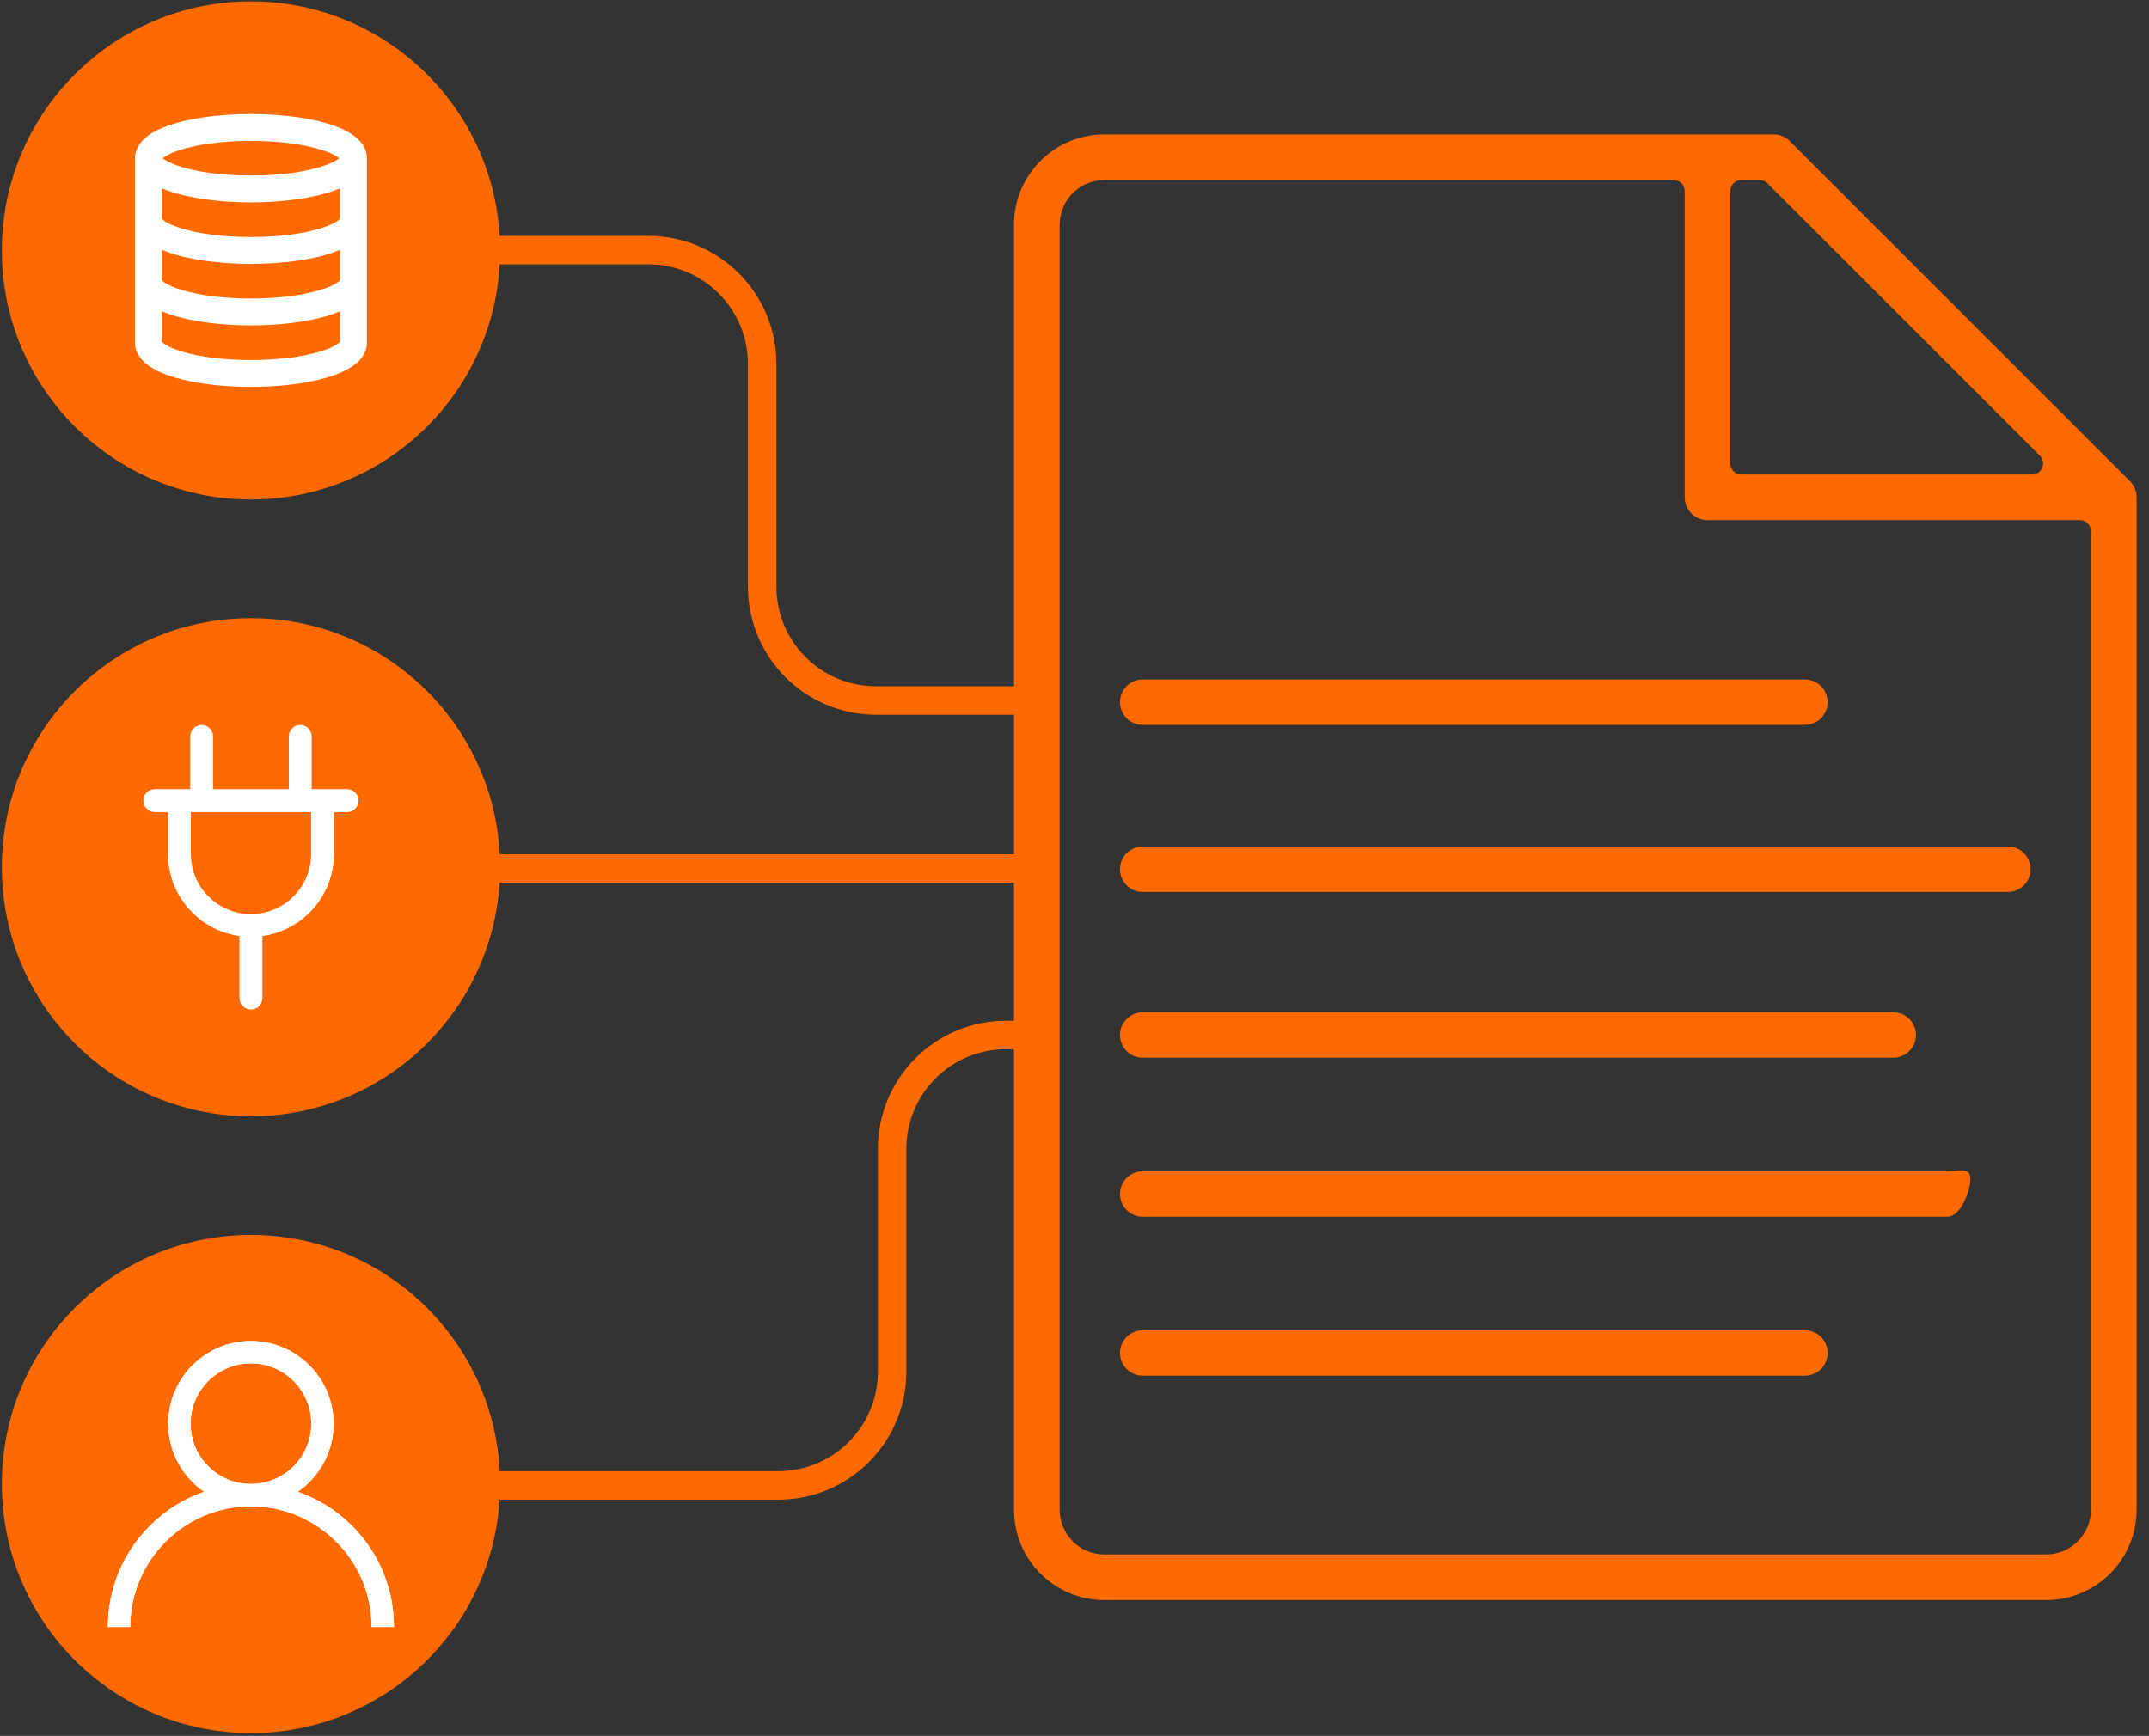
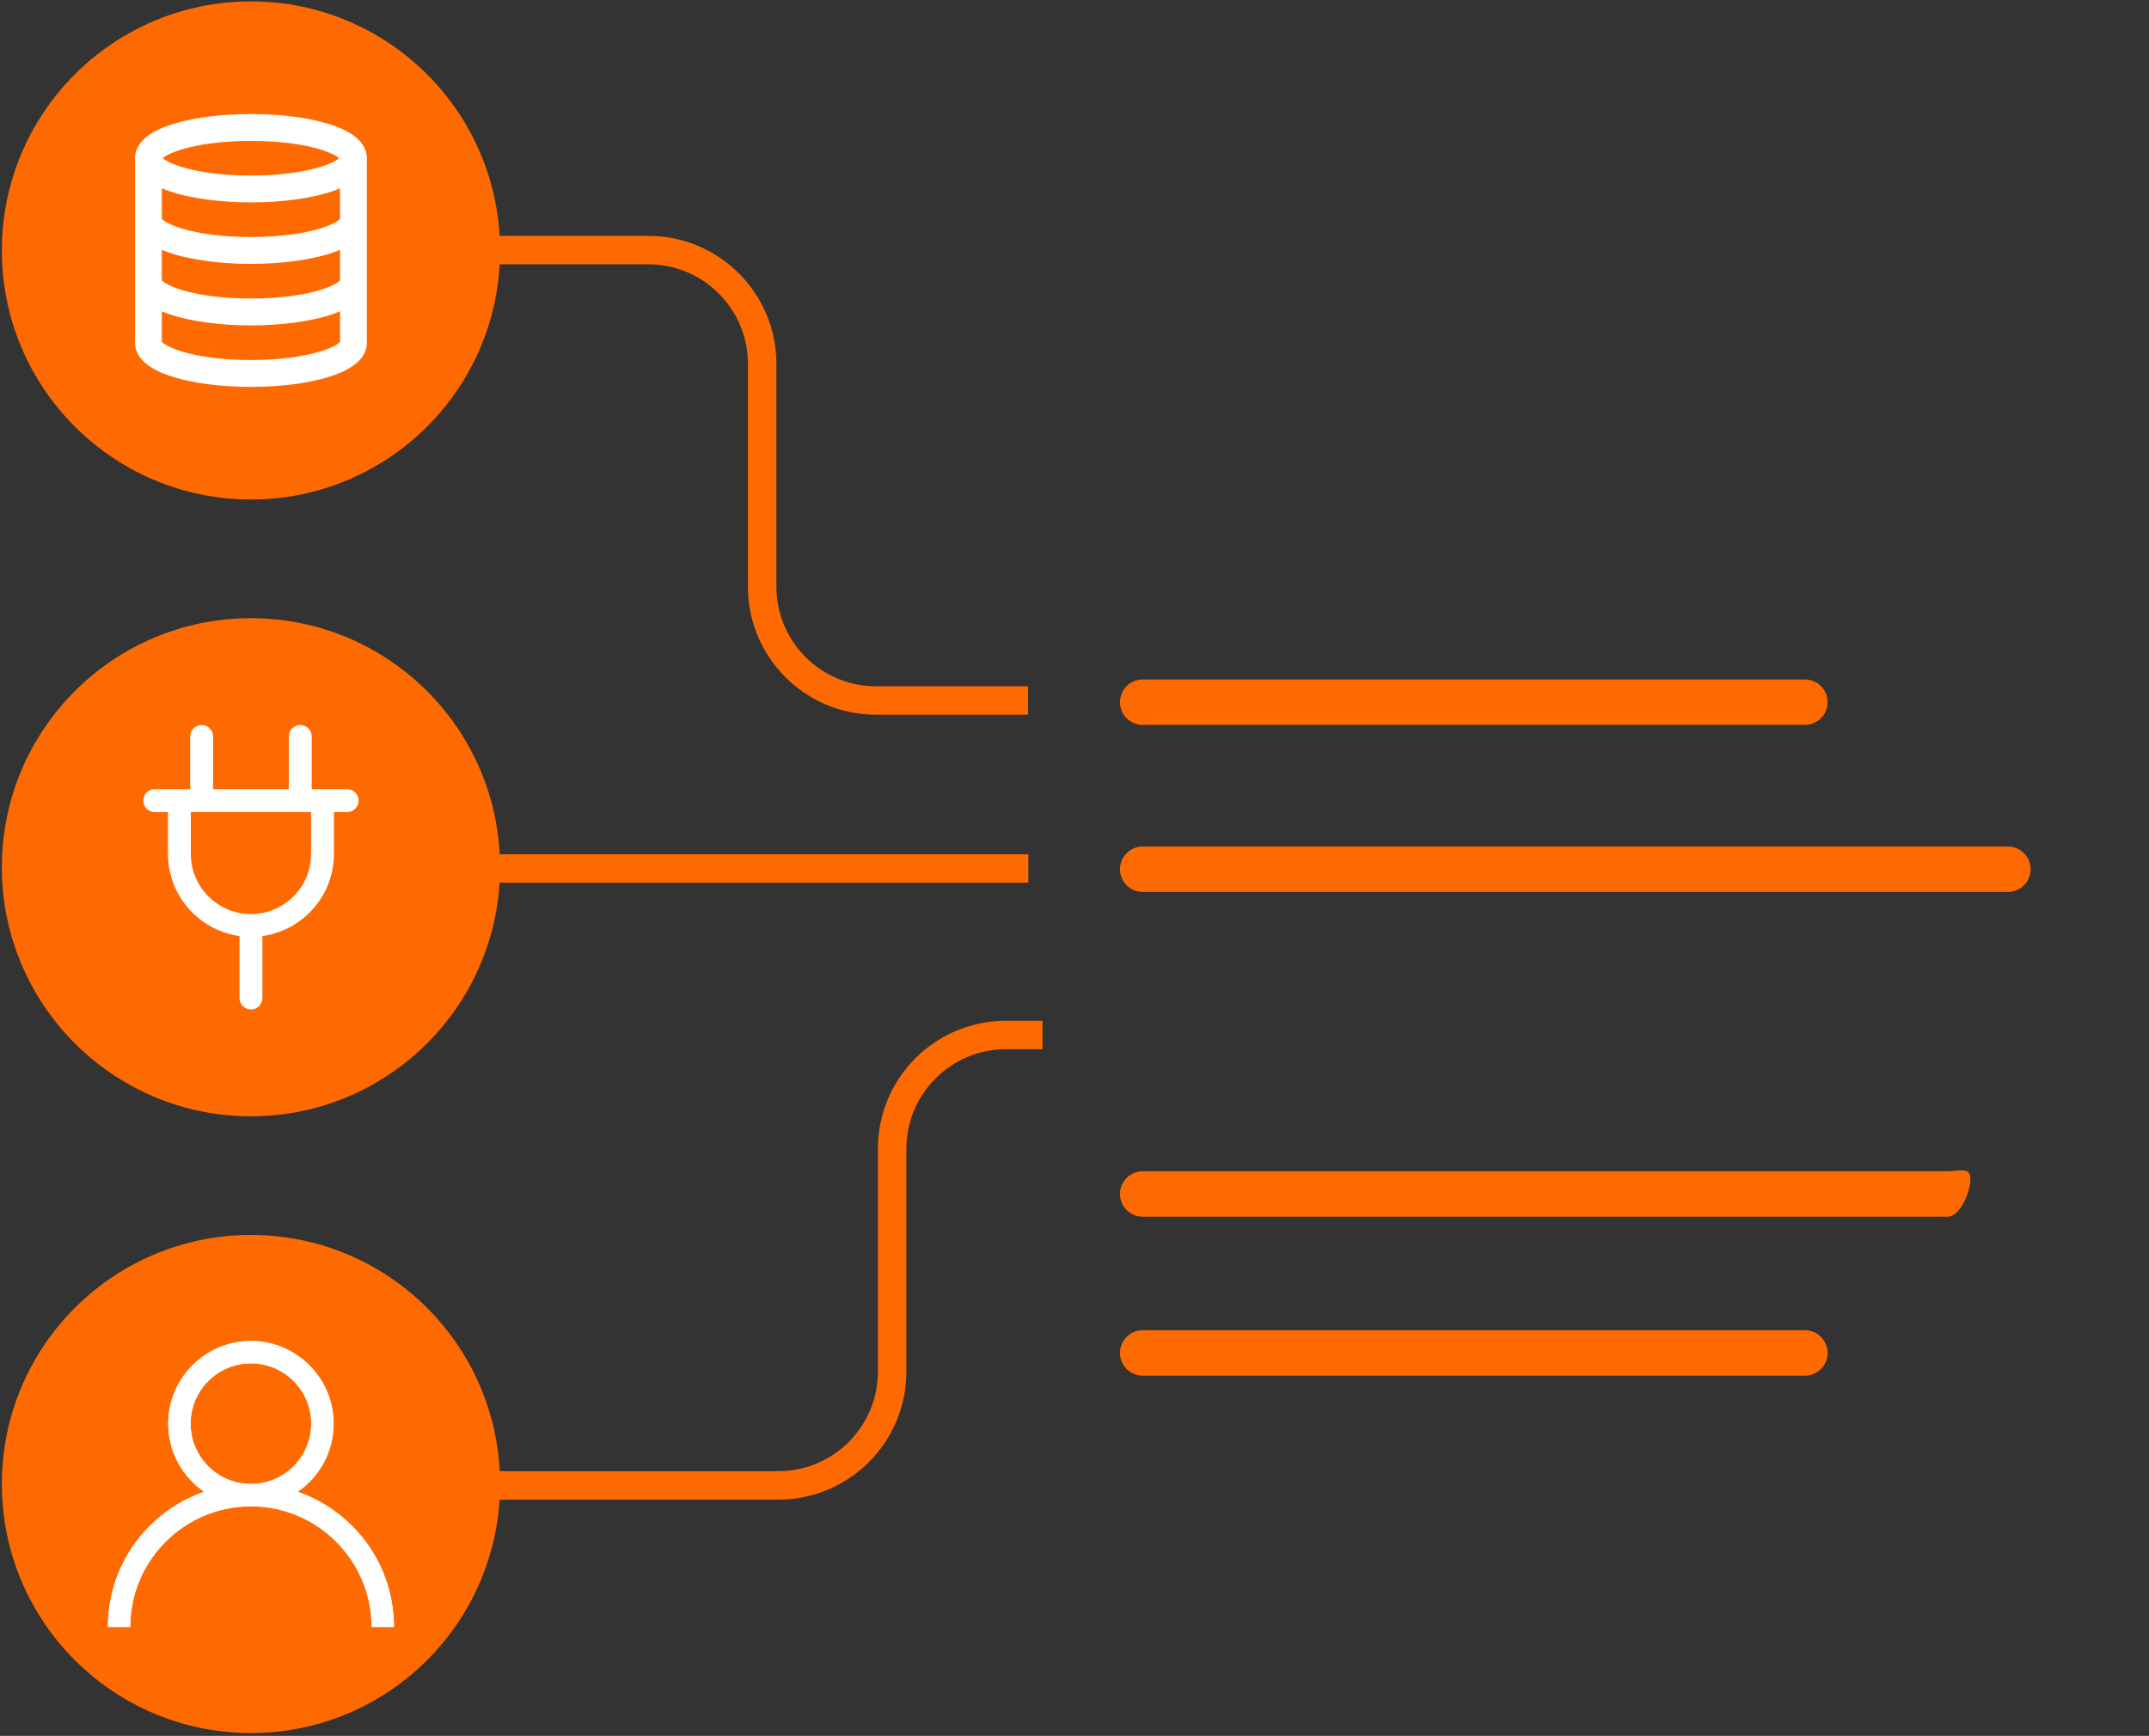
<svg xmlns="http://www.w3.org/2000/svg" width="151" height="122" viewBox="0 0 151 122" fill="none">
  <rect x="0" y="0" width="151" height="122" fill="#333333" stroke="none" />
-   <path fill-rule="evenodd" clip-rule="evenodd" d="M71.248 15.8C71.248 12.29 74.093 9.445 77.603 9.445H124.623C125.048 9.445 125.456 9.614 125.757 9.914L149.66 33.817C149.96 34.118 150.129 34.526 150.129 34.951V106.101C150.129 109.611 147.284 112.456 143.774 112.456H77.603C74.093 112.456 71.248 109.611 71.248 106.101V15.8ZM146.922 37.327C146.922 36.901 146.576 36.555 146.15 36.555H119.979C119.093 36.555 118.375 35.837 118.375 34.951V13.424C118.375 12.998 118.029 12.652 117.603 12.652H77.603C75.865 12.652 74.456 14.061 74.456 15.8V106.101C74.456 107.84 75.865 109.249 77.603 109.249H143.774C145.513 109.249 146.922 107.84 146.922 106.101V37.327ZM121.582 32.576C121.582 33.002 121.928 33.347 122.354 33.347H142.79C143.103 33.347 143.384 33.159 143.503 32.871C143.623 32.583 143.557 32.251 143.336 32.03L124.184 12.878C124.04 12.734 123.843 12.652 123.639 12.652H122.354C121.928 12.652 121.582 12.998 121.582 13.424V32.576Z" fill="#FF6A00" />
  <path d="M78.697 49.351C78.697 48.469 79.411 47.755 80.293 47.755H126.822C127.703 47.755 128.418 48.469 128.418 49.351C128.418 50.232 127.703 50.947 126.822 50.947H80.293C79.411 50.947 78.697 50.232 78.697 49.351Z" fill="#FF6A00" />
  <path d="M78.697 61.09C78.697 60.208 79.411 59.494 80.293 59.494H141.085C141.967 59.494 142.681 60.208 142.681 61.09C142.681 61.971 141.967 62.686 141.085 62.686H80.293C79.411 62.686 78.697 61.971 78.697 61.09Z" fill="#FF6A00" />
-   <path d="M78.697 72.74C78.697 71.859 79.411 71.144 80.293 71.144H133.032C133.913 71.144 134.628 71.859 134.628 72.74C134.628 73.622 133.913 74.337 133.032 74.337H80.293C79.411 74.337 78.697 73.622 78.697 72.74Z" fill="#FF6A00" />
  <path d="M78.697 83.914C78.697 83.032 79.411 82.317 80.293 82.317H136.853C137.734 82.317 138.449 81.989 138.449 82.87C138.449 83.752 137.734 85.51 136.853 85.51H80.293C79.411 85.51 78.697 84.795 78.697 83.914Z" fill="#FF6A00" />
  <path d="M78.697 95.087C78.697 94.205 79.411 93.49 80.293 93.49H126.822C127.703 93.49 128.418 94.205 128.418 95.087C128.418 95.968 127.703 96.683 126.822 96.683H80.293C79.411 96.683 78.697 95.968 78.697 95.087Z" fill="#FF6A00" />
  <path d="M35.136 60.95C35.136 70.617 27.3 78.454 17.633 78.454C7.966 78.454 0.13 70.617 0.13 60.95C0.13 51.284 7.966 43.447 17.633 43.447C27.3 43.447 35.136 51.284 35.136 60.95Z" fill="#FF6A00" />
  <path fill-rule="evenodd" clip-rule="evenodd" d="M21.902 51.758V55.465H24.394C24.607 55.465 24.811 55.55 24.962 55.7C25.113 55.851 25.198 56.056 25.198 56.269C25.198 56.482 25.113 56.686 24.962 56.837C24.811 56.987 24.607 57.072 24.394 57.072H23.464V60.018C23.464 62.906 21.35 65.305 18.589 65.763L18.437 65.788V70.143C18.437 70.356 18.352 70.561 18.201 70.711C18.051 70.862 17.846 70.947 17.633 70.947C17.42 70.947 17.216 70.862 17.065 70.711C16.915 70.561 16.83 70.356 16.83 70.143V65.788L16.678 65.763C13.917 65.305 11.803 62.906 11.803 60.018V57.072H10.873C10.66 57.072 10.455 56.987 10.305 56.837C10.154 56.686 10.069 56.482 10.069 56.269C10.069 56.056 10.154 55.851 10.305 55.7C10.455 55.55 10.66 55.465 10.873 55.465H13.365V51.758C13.365 51.544 13.45 51.34 13.6 51.19C13.751 51.039 13.955 50.954 14.168 50.954C14.381 50.954 14.586 51.039 14.736 51.19C14.887 51.34 14.972 51.544 14.972 51.758V55.465H20.295V51.758C20.295 51.544 20.38 51.34 20.53 51.19C20.681 51.039 20.885 50.954 21.098 50.954C21.311 50.954 21.516 51.039 21.666 51.19C21.817 51.34 21.902 51.544 21.902 51.758ZM21.857 57.072H13.409V60.018C13.409 62.348 15.304 64.242 17.633 64.242C19.963 64.242 21.857 62.348 21.857 60.018V57.072Z" fill="white" />
  <path fill-rule="evenodd" clip-rule="evenodd" d="M72.26 62.04H34.255V60.04H72.26V62.04Z" fill="#FF6A00" />
  <path d="M35.136 104.298C35.136 113.965 27.3 121.801 17.633 121.801C7.966 121.801 0.13 113.965 0.13 104.298C0.13 94.632 7.966 86.795 17.633 86.795C27.3 86.795 35.136 94.632 35.136 104.298Z" fill="#FF6A00" />
  <path d="M24.741 107.242C23.646 106.148 22.343 105.337 20.921 104.847C22.444 103.798 23.444 102.043 23.444 100.058C23.444 96.854 20.837 94.247 17.633 94.247C14.429 94.247 11.822 96.854 11.822 100.058C11.822 102.043 12.823 103.798 14.345 104.847C12.924 105.337 11.621 106.148 10.526 107.242C8.627 109.141 7.582 111.665 7.582 114.35H9.152C9.152 109.673 12.957 105.869 17.633 105.869C22.31 105.869 26.114 109.673 26.114 114.35H27.685C27.685 111.665 26.639 109.141 24.741 107.242ZM17.633 104.298C15.295 104.298 13.393 102.396 13.393 100.058C13.393 97.72 15.295 95.817 17.633 95.817C19.971 95.817 21.874 97.72 21.874 100.058C21.874 102.396 19.971 104.298 17.633 104.298Z" fill="white" />
  <path d="M24.733 107.237C23.639 106.143 22.337 105.332 20.915 104.842C22.437 103.794 23.437 102.039 23.437 100.055C23.437 96.853 20.832 94.247 17.629 94.247C14.426 94.247 11.82 96.853 11.82 100.055C11.82 102.039 12.82 103.794 14.342 104.842C12.921 105.332 11.619 106.143 10.524 107.237C8.627 109.134 7.582 111.658 7.582 114.341H9.152C9.152 109.667 12.954 105.864 17.629 105.864C22.303 105.864 26.106 109.667 26.106 114.341H27.676C27.676 111.658 26.631 109.134 24.733 107.237ZM17.629 104.294C15.292 104.294 13.39 102.393 13.39 100.055C13.39 97.718 15.292 95.817 17.629 95.817C19.966 95.817 21.867 97.718 21.867 100.055C21.867 102.393 19.966 104.294 17.629 104.294Z" fill="white" />
  <path d="M35.136 17.602C35.136 27.269 27.3 35.105 17.633 35.105C7.966 35.105 0.13 27.269 0.13 17.602C0.13 7.935 7.966 0.099 17.633 0.099C27.3 0.099 35.136 7.935 35.136 17.602Z" fill="#FF6A00" />
  <path d="M17.633 8.597C21.392 8.597 25.197 9.463 25.197 11.118V24.085C25.197 25.741 21.392 26.607 17.633 26.607C13.874 26.607 10.069 25.741 10.069 24.085V11.118C10.069 9.463 13.874 8.597 17.633 8.597ZM10.789 24.085C10.789 24.837 13.393 25.886 17.633 25.886C21.873 25.886 24.477 24.837 24.477 24.085V20.905C24.455 20.92 24.425 20.933 24.402 20.949C24.28 21.031 24.146 21.109 23.999 21.184C23.958 21.205 23.92 21.226 23.877 21.246C23.689 21.336 23.487 21.42 23.268 21.498C23.256 21.502 23.244 21.506 23.232 21.51C21.778 22.021 19.7 22.285 17.633 22.285C15.565 22.285 13.488 22.021 12.033 21.51C12.022 21.506 12.009 21.502 11.998 21.498C11.779 21.42 11.576 21.336 11.388 21.246C11.346 21.226 11.308 21.205 11.267 21.184C11.12 21.109 10.986 21.031 10.863 20.949C10.841 20.933 10.811 20.92 10.789 20.905V24.085ZM10.789 19.763C10.789 20.515 13.393 21.564 17.633 21.564C21.873 21.564 24.477 20.515 24.477 19.763V16.583C24.455 16.598 24.425 16.611 24.402 16.627C24.28 16.709 24.146 16.787 23.999 16.862C23.958 16.882 23.92 16.904 23.877 16.924C23.689 17.014 23.487 17.098 23.268 17.175C23.256 17.18 23.244 17.183 23.232 17.188C21.778 17.698 19.7 17.962 17.633 17.962C15.565 17.962 13.488 17.698 12.033 17.188C12.022 17.183 12.009 17.18 11.998 17.175C11.779 17.098 11.576 17.014 11.388 16.924C11.346 16.904 11.308 16.882 11.267 16.862C11.12 16.787 10.986 16.709 10.863 16.627C10.841 16.611 10.811 16.598 10.789 16.583V19.763ZM10.789 15.441C10.789 16.193 13.393 17.242 17.633 17.242C21.873 17.242 24.477 16.193 24.477 15.441V12.26C24.455 12.275 24.425 12.288 24.402 12.304C24.28 12.386 24.146 12.464 23.999 12.54C23.958 12.56 23.92 12.582 23.877 12.602C23.689 12.692 23.487 12.775 23.268 12.853C23.256 12.857 23.244 12.861 23.232 12.865C21.778 13.376 19.7 13.64 17.633 13.64C15.565 13.64 13.488 13.376 12.033 12.865C12.022 12.861 12.009 12.857 11.998 12.853C11.779 12.775 11.576 12.692 11.388 12.602C11.346 12.582 11.308 12.56 11.267 12.54C11.12 12.464 10.986 12.386 10.863 12.304C10.841 12.288 10.811 12.275 10.789 12.26V15.441ZM17.633 12.919C21.873 12.919 24.477 11.87 24.477 11.118C24.477 10.366 21.873 9.317 17.633 9.317C13.393 9.317 10.789 10.366 10.789 11.118C10.789 11.87 13.393 12.919 17.633 12.919Z" fill="white" />
  <path fill-rule="evenodd" clip-rule="evenodd" d="M23.893 13.235C23.756 13.294 23.614 13.349 23.466 13.402C23.459 13.404 23.453 13.406 23.448 13.408L23.434 13.413L23.433 13.413L23.426 13.416C21.886 13.957 19.736 14.223 17.633 14.223C15.529 14.223 13.38 13.957 11.84 13.416L11.831 13.413L11.817 13.408C11.812 13.406 11.806 13.404 11.799 13.402C11.651 13.349 11.509 13.294 11.373 13.235V15.379C11.403 15.416 11.467 15.476 11.583 15.552C11.829 15.714 12.229 15.896 12.789 16.065C13.904 16.401 15.556 16.658 17.633 16.658C19.709 16.658 21.361 16.401 22.476 16.065C23.037 15.896 23.437 15.714 23.683 15.552C23.799 15.476 23.863 15.416 23.893 15.379V13.235ZM23.91 15.356L23.909 15.358ZM11.373 17.557V19.701C11.403 19.738 11.467 19.798 11.583 19.874C11.829 20.036 12.229 20.218 12.789 20.387C13.904 20.723 15.556 20.981 17.633 20.981C19.709 20.981 21.361 20.723 22.476 20.387C23.037 20.218 23.437 20.036 23.683 19.874C23.799 19.798 23.863 19.738 23.893 19.701V17.557C23.756 17.616 23.614 17.671 23.466 17.724C23.459 17.727 23.453 17.729 23.448 17.73L23.434 17.735L23.433 17.736L23.426 17.738C21.886 18.279 19.736 18.546 17.633 18.546C15.529 18.546 13.38 18.279 11.84 17.738L11.831 17.735L11.817 17.73C11.812 17.729 11.806 17.727 11.799 17.724C11.651 17.671 11.509 17.616 11.373 17.557ZM23.91 19.679L23.909 19.68ZM11.373 21.88V24.024C11.403 24.06 11.467 24.12 11.583 24.197C11.829 24.358 12.229 24.54 12.789 24.709C13.904 25.046 15.556 25.303 17.633 25.303C19.709 25.303 21.361 25.046 22.476 24.709C23.037 24.54 23.437 24.358 23.683 24.197C23.799 24.12 23.863 24.06 23.893 24.024V21.88C23.756 21.938 23.614 21.994 23.466 22.046C23.459 22.049 23.453 22.051 23.448 22.053L23.434 22.058L23.433 22.058L23.426 22.061C21.886 22.601 19.736 22.868 17.633 22.868C15.529 22.868 13.38 22.601 11.84 22.061L11.831 22.058L11.817 22.053C11.812 22.051 11.806 22.049 11.799 22.046C11.651 21.994 11.509 21.938 11.373 21.88ZM23.91 24.001L23.909 24.003ZM12.274 8.678C13.767 8.233 15.718 8.014 17.633 8.014C19.548 8.014 21.499 8.233 22.991 8.678C23.734 8.899 24.401 9.187 24.895 9.561C25.391 9.935 25.78 10.453 25.78 11.118V24.085C25.78 24.751 25.391 25.269 24.895 25.643C24.401 26.017 23.734 26.305 22.991 26.526C21.499 26.971 19.548 27.19 17.633 27.19C15.718 27.19 13.767 26.971 12.274 26.526C11.532 26.305 10.864 26.017 10.37 25.643C9.874 25.269 9.485 24.751 9.485 24.085V11.118C9.485 10.453 9.874 9.935 10.37 9.561C10.864 9.187 11.532 8.899 12.274 8.678ZM11.356 11.203L11.357 11.201ZM11.434 11.118C11.47 11.087 11.518 11.05 11.583 11.007C11.829 10.845 12.229 10.664 12.789 10.495C13.904 10.158 15.556 9.901 17.633 9.901C19.709 9.901 21.361 10.158 22.476 10.495C23.037 10.664 23.437 10.845 23.683 11.007C23.747 11.05 23.796 11.087 23.831 11.118C23.796 11.15 23.747 11.187 23.683 11.23C23.437 11.392 23.037 11.573 22.476 11.742C21.361 12.079 19.709 12.336 17.633 12.336C15.556 12.336 13.904 12.079 12.789 11.742C12.229 11.573 11.829 11.392 11.583 11.23C11.518 11.187 11.47 11.15 11.434 11.118ZM23.91 11.034L23.909 11.035Z" fill="white" />
  <path fill-rule="evenodd" clip-rule="evenodd" d="M45.554 18.576H34.62V16.576H45.554C50.524 16.576 54.554 20.605 54.554 25.576V41.232C54.554 45.098 57.688 48.232 61.554 48.232H72.236V50.232H61.554C56.583 50.232 52.554 46.203 52.554 41.232V25.576C52.554 21.71 49.42 18.576 45.554 18.576Z" fill="#FF6A00" />
  <path fill-rule="evenodd" clip-rule="evenodd" d="M70.686 73.74L73.251 73.74V71.74L70.686 71.74C65.715 71.74 61.686 75.769 61.686 80.74V96.396C61.686 100.262 58.552 103.396 54.686 103.396H34.621V105.396H54.686C59.656 105.396 63.686 101.366 63.686 96.396V80.74C63.686 76.874 66.82 73.74 70.686 73.74Z" fill="#FF6A00" />
</svg>